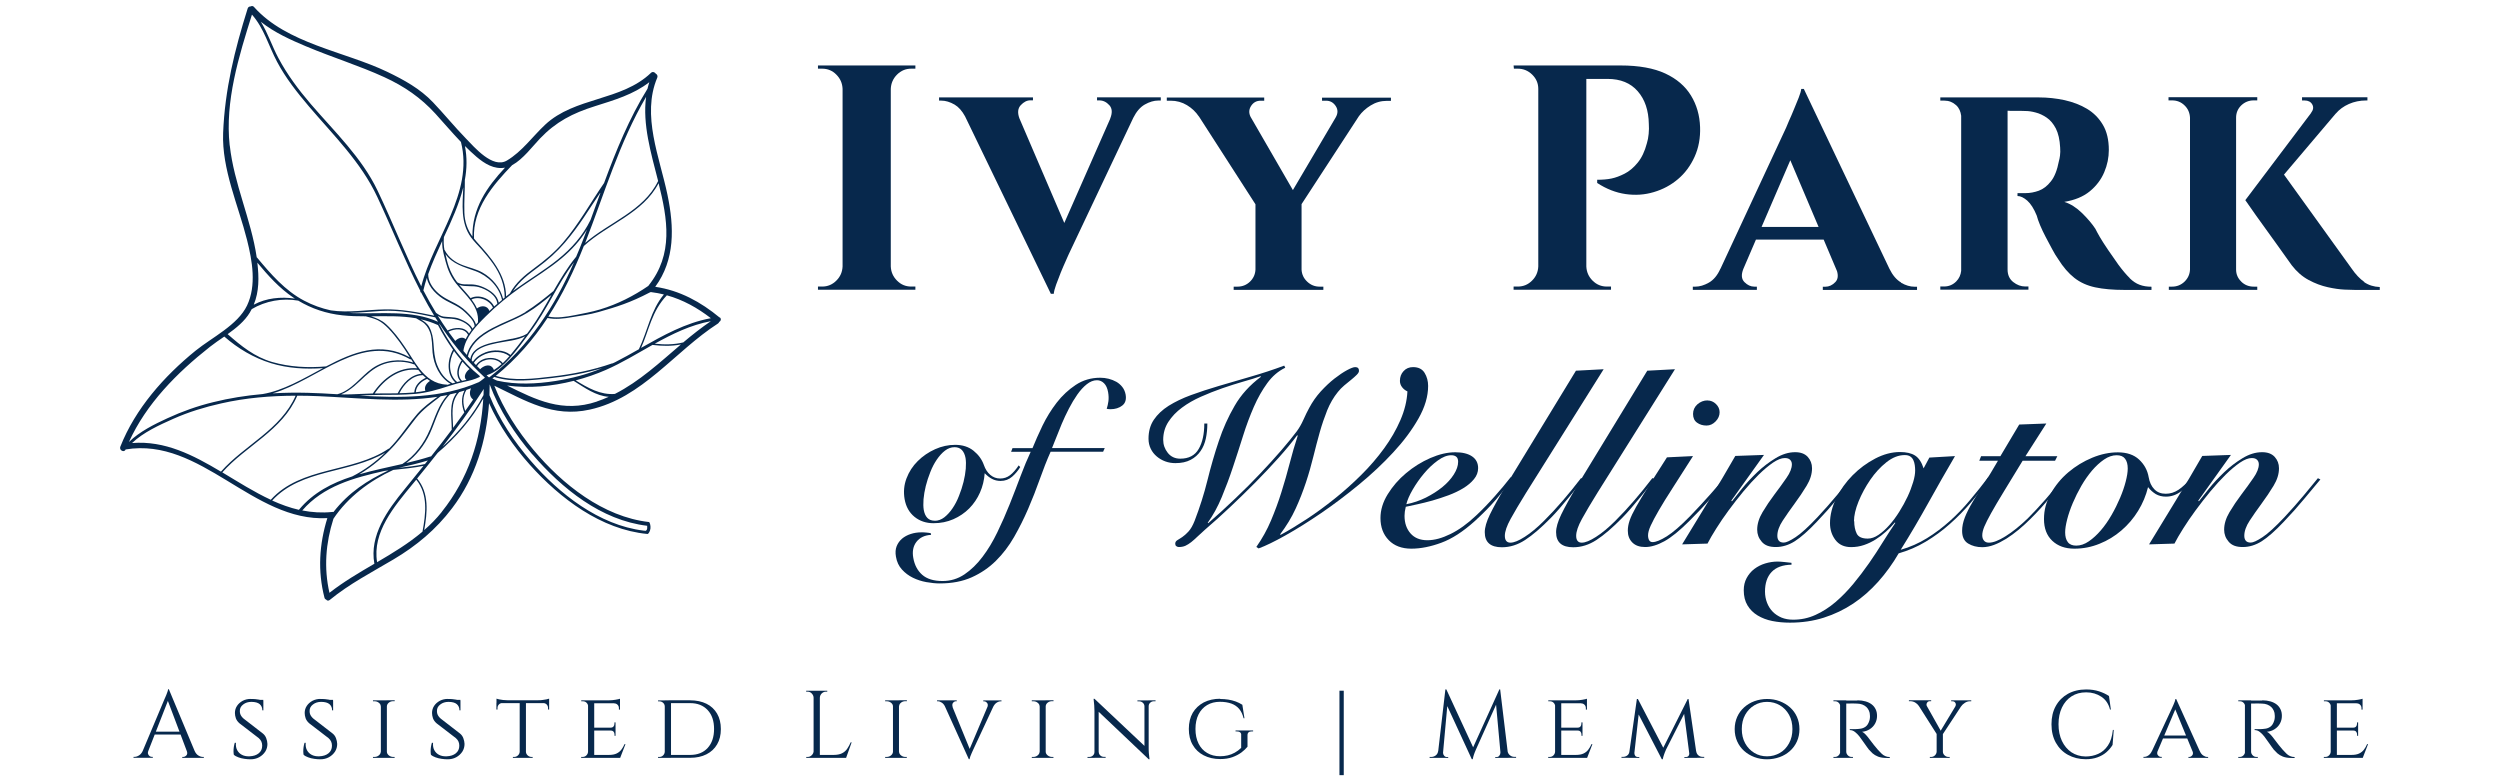
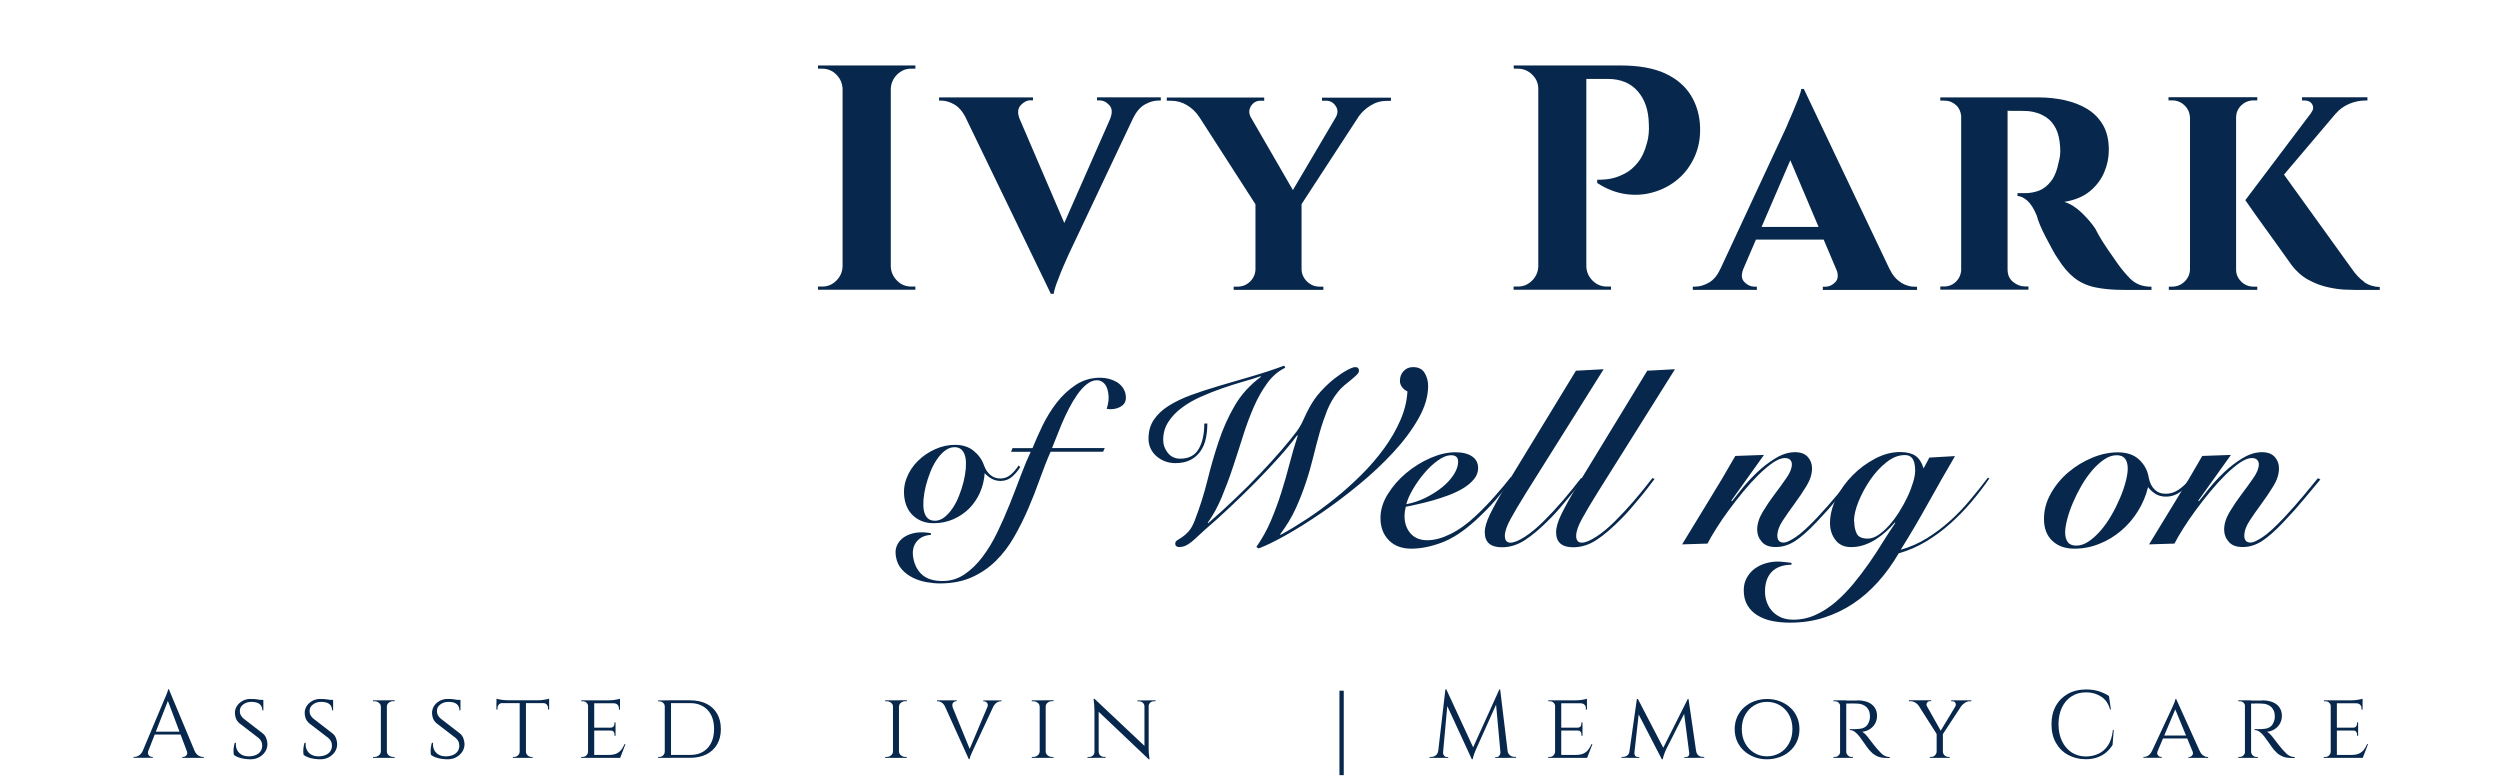
<svg xmlns="http://www.w3.org/2000/svg" id="Layer_1" version="1.1" viewBox="0 0 320 100">
  <defs>
    <style> .st0 { fill: #07284c; } </style>
  </defs>
-   <path class="st0" d="M92.12,40.65c-2.43-2.01-5.12-3.48-8.25-3.94,2.55-3.48,2.43-7.62,1.57-11.76-.99-4.79-3.35-10.19-1.31-15.01.09-.22-.02-.42-.19-.51-.12-.19-.41-.31-.62-.1-3.78,3.62-9.74,3.07-13.55,6.64-1.61,1.51-2.96,3.44-4.89,4.58-1.81,1.07-4.15-1.7-5.24-2.82-1.46-1.5-2.78-3.13-4.22-4.64-1.64-1.73-3.72-2.87-5.86-3.9-5.46-2.62-12.85-3.59-17.05-8.3-.13-.15-.29-.14-.41-.07-.17,0-.34.07-.4.27-1.66,5.28-2.92,10.37-3.14,15.93-.18,4.64,1.95,9.27,3.06,13.69.67,2.67,1.23,5.82,0,8.4-1.2,2.5-4.49,4.08-6.59,5.78-4.03,3.27-7.71,7.42-9.63,12.29-.18.45.5.81.68.35,0,0,0,0,0,0,9.68-1.61,16.27,9.29,25.82,8.79-1.04,3.34-1.25,6.77-.37,10.18.03.13.11.21.21.24.11.14.28.2.46.06,2.51-2.06,5.38-3.54,8.16-5.19,2.94-1.74,5.44-3.83,7.51-6.56,3-3.95,4.38-8.62,4.73-13.45,1.3,2.92,3.19,5.62,5.22,7.89,3.86,4.31,9.12,8.3,15.06,8.86.11.01.34-.33.38-.72.04-.37-.1-.8-.19-.81-5.86-.66-11.1-4.83-14.77-9.22-2.01-2.4-3.85-5.21-5.03-8.23,4.03,1.94,7.5,4.1,12.22,3.06,6.72-1.48,10.89-7.47,16.41-11.02.08-.05.12-.12.15-.19.21-.12.32-.41.08-.6ZM84.97,37.7c-1.69,2.02-2.07,4.66-3.19,6.99,0,0,0,0,0,.01-1.01.57-2.02,1.14-3.04,1.66-.11.06-.23.11-.34.16-.02-.01-.04-.02-.07,0-2.47.86-5.02,1.37-7.61,1.67-2.38.28-4.93.61-7.26-.08,2.64-2.15,4.81-4.65,6.62-7.41,1.02.22,2.1.08,3.12-.1,1.18-.2,2.27-.33,3.41-.66,2.32-.66,4.05-1.19,6.59-2.52.04,0,.07-.02.11-.04.03.01.06.02.09.02.54.07,1.06.16,1.57.29ZM83.01,36.58c-1.91,1.31-3.98,2.36-6.21,3.03-1.06.32-2.15.52-3.23.73-1.1.21-2.28.41-3.39.18,1.82-2.8,3.29-5.85,4.55-9.03,3.06-2.81,7.58-4.18,9.57-8.04,1.15,4.59,1.93,9.1-1.3,13.12ZM63.08,47.45s0,0,0,0c0,0,0,0,0,0,0,0,0,0,0,0,0,0,0,0,0,0ZM62.42,46.78c-.15,0-.29.04-.44.11-.13.06-.25.13-.37.23-.05.05-.11.09-.15.14-.12-.11-.23-.23-.35-.35-.02-.02-.03-.03-.05-.05,0-.02.02-.03.03-.04.1-.16.23-.3.39-.42.1-.07.22-.14.33-.19.14-.06.28-.11.43-.15.72-.17,1.55,0,1.97.54-.31.28-.64.54-.99.76-.16-.43-.47-.6-.81-.59ZM62.23,45.87c-.15.03-.3.08-.43.14-.12.05-.23.11-.33.18-.15.1-.29.22-.41.36-.05.06-.09.11-.13.18-.09-.09-.18-.18-.27-.28.09-.15.2-.28.32-.4.12-.13.27-.24.42-.35.1-.07.2-.13.3-.18.14-.07.28-.14.42-.2,1.02-.39,2.24-.37,3.03.23.02.02.05.02.07.02-.27.31-.55.62-.86.91-.47-.59-1.36-.78-2.14-.6ZM62.1,45.12c-.15.06-.29.12-.43.19-.1.05-.2.11-.29.17-.15.1-.29.2-.42.32-.16.15-.31.32-.43.5-.05-.06-.1-.11-.16-.17.03-.47.23-.83.52-1.11.13-.13.28-.24.44-.34.08-.05.16-.09.25-.14.14-.07.28-.13.43-.19.53-.2,1.11-.33,1.58-.43,1.15-.25,2.54-.31,3.62-.87-.58.78-1.18,1.56-1.8,2.3-.03.03-.06.07-.09.1,0-.02,0-.04-.03-.06-.83-.64-2.12-.68-3.19-.28ZM65.51,43.36c-.84.18-1.69.31-2.53.51-.32.08-.66.17-.99.3-.15.06-.29.12-.44.19-.08.04-.16.08-.24.13-.16.09-.31.19-.44.31-.35.29-.6.67-.67,1.16-.1-.11-.2-.22-.3-.33.15-.71.5-1.31.96-1.82.14-.16.3-.31.46-.45.05-.05.1-.09.16-.14.14-.12.29-.23.45-.34.87-.61,1.88-1.07,2.79-1.48.95-.42,1.9-.83,2.79-1.37,1.09-.66,2.09-1.47,3.07-2.28-.84,1.47-1.67,2.96-2.66,4.34-.15.21-.3.42-.46.63,0,0-.02,0-.02,0-.57.37-1.28.51-1.93.65ZM67.26,39.95c-.99.6-2.08,1.02-3.13,1.5-.73.34-1.5.72-2.2,1.19-.39.26-.75.55-1.06.87-.52.53-.93,1.16-1.12,1.92-.15-.17-.29-.34-.44-.51.25-1.75,1.63-3.2,2.84-4.4,1.42-1.41,2.96-2.67,4.6-3.82,1.73-1.2,3.54-2.3,5.16-3.66,1.26-1.06,2.37-2.27,3.22-3.65-.14.38-.28.76-.43,1.13-.3.79-.62,1.57-.95,2.34-1.13,1.37-2.03,2.89-2.92,4.42,0,0-.01,0-.02,0-1.15.94-2.3,1.87-3.56,2.65ZM58.28,43.65c-.3-.39-.59-.79-.88-1.19.78-.41,2.07-.51,2.51.4,0,0,0,0,0,0-.11.18-.22.36-.31.55-.39-.37-.99-.13-1.32.23ZM59.16,44.65s0,.06-.02.09c0,0,0,0,0,0,0-.03.02-.05.02-.08ZM58.94,44.48s0,0,0,0c0,0,0,0,0,0,0,0,0,0,0,0ZM59.71,48.62c-.16.04-.33.07-.5.11-.02,0-.05.01-.07.02,0,0,0,0,0,0-.7-.69-.42-1.7.05-2.44,0-.01,0-.02,0-.03.3.34.6.66.92.97-.01,0-.02,0-.04.01-.38.27-.84.98-.37,1.36ZM59.02,46.22c-.5.78-.75,1.83-.09,2.57-.15.03-.29.07-.43.11,0-.01,0-.02-.02-.03-1.15-.95-1.04-2.73-.37-3.94.32.43.65.85,1,1.25-.03,0-.07,0-.09.04ZM58.29,48.96c-.12.03-.24.07-.36.11,0,0,0,0,0,0-.97-.51-1.57-1.35-1.97-2.35-.35-.88-.4-1.79-.47-2.72-.05-.75-.18-1.48-.55-2.15-.25-.45-.66-.73-1.09-.98.72.16,1.42.39,2.11.7.03.02.06.02.09.02.57,1.1,1.22,2.17,1.94,3.17-.74,1.26-.87,3.16.3,4.2ZM54.45,50.02c-.4.08-.81.14-1.23.19.05-.82.73-1.41,1.45-1.71,0,0,0,0,0,0,.12.09.24.18.37.26-.43.25-.79.77-.59,1.27ZM53.03,50.23c-.08,0-.16.02-.24.02-.55.04-1.11.07-1.67.08.59-1.17,1.62-2.28,3.01-2.31.11.11.22.21.34.31.01.01.03.02.04.03-.77.34-1.43.98-1.48,1.86,0,0,0,0,0,0ZM46.81,48.09c.81-.75,1.68-1.35,2.77-1.62,1.12-.27,2.34-.23,3.42.17.02,0,.03,0,.05,0,.11.17.23.34.35.5-2.38-.21-4.38,1.28-5.66,3.2,0,0,0,.01,0,.02-1.24.03-2.48.13-3.72.13,0,0,0,0-.01,0-.11,0-.23-.01-.34-.02,1.22-.48,2.2-1.52,3.15-2.4ZM43.14,50.46c-1.26-.08-2.52-.15-3.76-.18-1.49-.04-2.99-.02-4.48.07,5.86-1.72,11.4-7.91,17.61-4.36.04.02.08,0,.1-.02.09.15.19.29.28.44-1.74-.56-3.73-.31-5.23.74-1.5,1.05-2.67,2.86-4.51,3.32ZM53.55,47.36c.13.16.26.33.41.48-1.4.12-2.44,1.27-3.04,2.47,0,0,0,.02,0,.03-.85.02-1.7.02-2.55.02-.14,0-.27,0-.41,0,1.26-1.86,3.25-3.31,5.59-3.01ZM53.72,47.24s-.02-.05-.05-.06c-.68-.87-1.24-1.88-1.84-2.75-.7-1.03-1.47-2.07-2.4-2.92-.59-.54-1.25-.81-1.95-1.02,1.95-.02,3.9-.08,5.78.25.26.15.52.29.77.45.49.3.8.77,1,1.3.31.83.26,1.77.34,2.64.15,1.57.91,3.19,2.3,4-.14.04-.28.09-.42.13-.02-.01-.03-.03-.06-.03-1.55-.05-2.61-.91-3.48-2ZM45.2,40.08c-.16,0-.32-.02-.49-.03,1.36-.02,2.73-.17,4.07-.25,2.34-.14,4.65.33,6.93.82.12.19.24.38.36.57-3.41-1.54-7.24-.98-10.87-1.11ZM60.28,30.37c.4.55.9,1.04,1.35,1.54.53.6,1.04,1.22,1.5,1.87.89,1.27,1.48,2.72,1.47,4.29,0,0,0,0,0,.02-.06.05-.13.1-.2.16-.35-1.41-1.39-2.65-2.64-3.36-.77-.44-1.65-.62-2.48-.93-1-.37-1.85-.97-2.35-1.93,0-.02-.02-.02-.04-.03-.1-.56-.12-1.08-.07-1.65.98-2.1,1.95-4.22,2.48-6.38-.09,2.21-.37,4.54.98,6.4ZM60.27,38.14s-.03.02-.03.03c-.38-.5-.82-.96-1.22-1.42-.08-.09-.16-.18-.24-.28.78.28,1.7.05,2.5.28.99.28,2.26,1,2.38,2.13-.14.12-.27.23-.41.35-.5-1.04-1.92-1.59-2.97-1.09ZM63.1,39.37c-.16.14-.31.28-.46.43-.22-.69-1.03-.76-1.59-.32-.18-.41-.42-.79-.7-1.16,0,0,.02,0,.03,0,.96-.45,2.31.1,2.72,1.06ZM61.91,36.78c-.44-.2-.91-.33-1.39-.37-.69-.05-1.39.11-2-.28,0,0,0,0,0,0-.46-.61-.82-1.25-1.08-2.01-.18-.52-.3-1.07-.42-1.6.88,1.28,2.37,1.65,3.81,2.17,1.63.59,3.04,1.98,3.43,3.7-.14.12-.28.24-.42.36-.17-.96-1.07-1.58-1.91-1.96ZM57.05,33.52c.27,1.03.67,1.94,1.34,2.78,1.18,1.49,2.96,2.84,2.79,4.94,0,0,0,.01,0,.02-.09.1-.17.19-.26.29-.11-.5-.49-.92-.83-1.29-.52-.56-1.08-1.03-1.76-1.39-.87-.46-1.71-.82-2.42-1.52-.61-.6-1.11-1.38-1.1-2.26.5-1.42,1.14-2.83,1.79-4.24,0,.28,0,.57.04.87.09.6.25,1.21.41,1.8ZM57.08,38.47c.84.46,1.69.78,2.4,1.46.48.46,1.2,1.08,1.27,1.79,0,0,0,.01.01.02-.09.11-.19.22-.28.33-.31-.63-1.02-1-1.65-1.26-.38-.16-.79-.19-1.2-.22-.29-.02-.57-.03-.86-.07-.37-.05-.67-.27-.96-.48-.57-.93-1.11-1.89-1.62-2.87.12-.54.28-1.08.45-1.61.22,1.26,1.37,2.32,2.44,2.91ZM56.05,40.43c.16.1.33.19.52.25.37.12.82.09,1.21.12.9.06,2.2.53,2.57,1.44-.11.15-.22.3-.32.45-.52-.93-1.9-.82-2.74-.38-.43-.61-.84-1.24-1.24-1.87ZM65.68,37.24c.81-1.26,2-2.15,3.2-3.04,1.26-.93,2.41-1.96,3.43-3.15,1.89-2.21,2.99-4.14,4.58-6.47-.43,1.19-.86,2.38-1.3,3.57-.98,2.01-2.44,3.66-4.18,5.06-1.73,1.39-3.64,2.53-5.44,3.82-.1.07-.19.14-.29.22ZM84.24,23.17c-1.87,3.85-6.26,5.26-9.34,7.93,2.46-6.3,4.37-12.84,7.8-18.7-.47,3.51.62,7.17,1.54,10.77ZM65.57,21.13c1.37-.74,2.62-2.43,3.54-3.39,2.06-2.16,4.19-3.25,7.05-4.15,2.46-.78,4.92-1.49,6.95-3.07-.09.28-.16.56-.23.84-2.35,3.8-4.02,7.91-5.56,12.07-1.75,2.54-3.24,5.27-5.26,7.62-1.09,1.27-2.35,2.31-3.7,3.3-1.2.88-2.34,1.83-3.06,3.15,0,.01,0,.02,0,.03-.18.13-.35.28-.52.42-.03-2.84-1.97-5.02-3.78-7.02-.12-.13-.23-.26-.33-.4,0,0,0,0,0-.02-.17-3.8,2.41-6.81,4.9-9.39ZM59.51,22.99c.25-1.4.29-2.83,0-4.3.48.48.97.94,1.48,1.38,1.04.88,2.25,1.64,3.65,1.39-2.32,2.49-4.21,5.2-4.17,8.82-.65-.91-.99-1.89-1.03-3.08-.05-1.4.08-2.81.06-4.21ZM39.25,5.96c3.29,1.39,6.7,2.43,9.95,3.92,2.55,1.17,4.66,2.62,6.54,4.68,1.09,1.2,2.14,2.44,3.26,3.61,1.67,6.55-3.51,12.38-5.08,18.48-2.04-4.01-3.66-8.21-5.6-12.27-2.02-4.22-5.51-7.54-8.52-11.04-1.58-1.84-3.04-3.79-4.18-5.94-.81-1.52-1.33-3.16-2.23-4.61,1.73,1.38,3.83,2.32,5.85,3.17ZM29.4,18.62c-.62-5.65,1.17-11.42,2.85-16.75,1.54,1.73,2.14,4.02,3.21,6.03,1.1,2.08,2.57,3.94,4.09,5.73,3.15,3.7,6.65,7.11,8.74,11.57,1.87,3.99,3.49,8.1,5.51,12.03,0,0,0,.01,0,.02-.02.11.04.18.12.21.05.1.1.21.16.31.47.9.97,1.78,1.5,2.64-2.08-.44-4.16-.84-6.29-.81-2.31.04-4.64.47-6.94.13-1.18-.26-2.32-.66-3.43-1.25-2.43-1.28-4.27-3.41-6-5.49-.02-.02-.04-.04-.06-.05-.72-4.87-2.91-9.4-3.45-14.32ZM32.94,33.62c1.37,1.65,2.82,3.27,4.61,4.47.07.04.13.08.2.13-1.82-.26-3.66-.08-5.27.78.7-1.7.68-3.52.46-5.37ZM31.99,39.98c.08-.14.16-.27.23-.41,1.77-1.06,3.93-1.44,5.95-1.09,1.74,1.04,3.61,1.66,5.64,1.88.99.11,2,.13,3.01.13.52.14,1.04.26,1.54.5.52.26.96.65,1.36,1.06,1.02,1.06,1.86,2.29,2.64,3.53.04.06.07.11.11.17-3.77-2.09-7.26-.67-10.73,1.15,0,0-.01,0-.02,0-2.31.2-4.63.08-6.87-.56-2.25-.65-3.96-2.03-5.71-3.57,1.1-.79,2.16-1.64,2.85-2.78ZM26.85,44.41c.58-.46,1.22-.89,1.86-1.33,1.75,1.53,3.75,2.72,5.98,3.41,2.15.66,4.43.79,6.66.63-2.56,1.37-5.1,2.88-7.74,3.32-2.13.19-4.25.52-6.33,1.04-2.01.49-3.96,1.18-5.84,2.05-1.66.76-3.61,1.73-4.94,3.05,2.22-4.9,6.16-8.87,10.34-12.16ZM16.9,56.71c1.44-1.37,3.52-2.32,5.28-3.1,1.97-.88,4.05-1.51,6.16-1.98,3.12-.71,6.31-.97,9.5-.98-1.91,4.37-6.52,6.29-9.56,9.72-3.56-2.12-7.17-4-11.38-3.66ZM28.45,60.47c3.07-3.45,7.71-5.38,9.6-9.82.91,0,1.81.02,2.72.06,5.04.22,10.25.84,15.23.08-.9.67-1.82,1.32-2.57,2.17-.98,1.12-1.79,2.38-2.75,3.51-.28.33-.57.65-.88.96-.02,0-.05,0-.07.01-4.6,3.1-11.18,2.23-15.07,6.53-2.12-.98-4.16-2.28-6.21-3.51ZM60.56,51.13s0,0,.01,0c-.33.49-.67.98-1.02,1.47-.32-.9-.36-1.86.15-2.69.2-.06.39-.14.59-.21-.22.5-.21,1.07.26,1.44ZM60.53,49.68s.02-.03.02-.05c0,0,0-.01,0-.02.01,0,.03,0,.04-.01,0,0-.01,0-.02,0-.02.02-.03.05-.05.07ZM59.43,52.8c-.47.66-.95,1.31-1.43,1.96-.03-1.62-.4-3.26.78-4.57.23-.06.46-.13.68-.2-.46.88-.39,1.89-.03,2.81ZM57.81,55.02c-.86,1.15-1.75,2.29-2.64,3.41-.03,0-.05,0-.08,0-1,.32-2.04.59-3.09.84,1.3-.96,2.33-2.3,3.01-3.75.8-1.73,1.2-3.65,2.59-5.04.29-.06.57-.12.86-.2-1.05,1.38-.63,3.06-.64,4.73ZM54.76,58.94c-.12.15-.25.3-.37.46-1.11.24-2.23.36-3.35.48,0,0,0,0,0,0,1.27-.28,2.53-.57,3.72-.94ZM55.01,55.01c-.72,1.74-1.92,3.35-3.51,4.38-1.83.42-3.71.8-5.51,1.32,1.67-.98,3.19-2.29,4.47-3.69,1-1.1,1.85-2.33,2.77-3.49.9-1.14,2.04-1.94,3.18-2.81.28-.05.57-.1.85-.15-1.14,1.26-1.6,2.91-2.24,4.45ZM38.27,65.26c-1.18-.27-2.32-.69-3.43-1.19,3.73-4.07,9.93-3.44,14.47-6.13-1.25,1.2-2.69,2.27-4.22,3.04-2.59.84-4.98,2.06-6.8,4.24-.01.01-.01.03-.02.04ZM38.69,65.34c2.67-3.1,6.57-4.18,10.51-5.06.18-.02.35-.05.53-.07-2.7,1.27-5.09,2.81-7.05,5.33-.04-.01-.09-.02-.15-.01-1.33.14-2.61.05-3.84-.19ZM42.17,75.88c-.73-3.19-.48-6.37.51-9.48,1.84-2.77,4.66-4.87,7.66-6.25,1.29-.14,2.59-.26,3.87-.52-.8,1-1.61,2-2.42,2.99-2.19,2.68-4.53,5.9-3.87,9.54-1.97,1.15-3.95,2.31-5.75,3.72ZM48.27,71.96c-.64-3.83,2.21-7.16,4.49-9.93.17-.21.35-.42.52-.63,1.55,1.88,1.21,4.4.8,6.65-1.78,1.51-3.78,2.72-5.81,3.91ZM56.56,65.51c-.69.87-1.45,1.64-2.26,2.34.4-2.26.66-4.73-.91-6.6.89-1.09,1.77-2.18,2.64-3.29,2.32-1.96,4.36-4.29,5.83-6.95-.31,5.31-1.9,10.23-5.31,14.5ZM61.91,49.92c0,.22-.01.44-.02.65-1.31,2.5-3.14,4.72-5.24,6.61,1.84-2.38,3.61-4.81,5.24-7.34,0-.02.02-.03.03-.05,0,.04,0,.08,0,.12ZM60.64,49.58s.04-.01.05-.02c0,0,0,0,0,0,0,0,0,.01-.01.02-.01,0-.03,0-.04,0ZM60.92,49.48s.02,0,.03-.01c0,0-.02.01-.02.02t0,0s0,0,0-.01ZM61.93,48.45c-.13.11-.26.2-.39.3-.08.05-.16.11-.24.16-4.84,2.11-10.08,2.03-15.3,1.73.85-.04,1.69-.09,2.54-.09,1.53,0,3.06,0,4.59-.13,1.47-.13,2.85-.53,4.26-.99.67-.22,1.34-.41,2.03-.56.67-.14,1.33-.3,1.95-.61.02,0,.03-.02.04-.04.02-.03,0-.07-.02-.1,0,0,0,0,0,0,0-.01,0-.02-.02-.03-2.22-1.77-3.85-4.14-5.15-6.63,0-.01.01-.02.02-.03,1.45,2.22,3.12,4.29,5.03,6.15.2.19.4.38.6.57.07.06.13.13.2.19-.04.04-.08.07-.12.1ZM60.22,47.34s0,0,.01.01c0,0,0,0,0,0,0,0,0,0,0-.01ZM60.39,47.5s.03.03.05.04c-.02-.01-.03-.02-.05-.04,0,0,0,0,0,0ZM60.72,47.8s.04.04.06.05c0,0,0,0,0,0-.02-.02-.03-.03-.05-.05ZM62.55,48.28c-.08-.07-.16-.15-.24-.22-.01-.01-.02-.02-.03-.03,0,0,.01,0,.02,0,.15-.05.29-.1.43-.16.96-.43,1.75-1.18,2.45-1.94.98-1.07,1.81-2.27,2.68-3.42,2.13-2.81,3.48-6.12,5.61-8.93-2.46,5.61-5.73,10.73-10.65,14.57-.06.05-.12.1-.18.14-.03,0-.05,0-.08,0ZM68.16,58.17c3.77,4.36,8.78,8.43,14.68,9.13-.01.02.01.14,0,.28,0,.13-.04.26-.15.34-.07.05-.14,0-.31,0-5.71-.7-10.8-4.72-14.45-8.94-2.11-2.44-4.05-5.3-5.28-8.39.02-.46.03-.92.03-1.39,1.23,3.32,3.25,6.41,5.47,8.98ZM63.03,48.44c.08-.06.16-.13.24-.19,2.34.75,4.89.41,7.28.15,2.21-.24,4.4-.64,6.53-1.28-1.9.79-3.87,1.31-5.94,1.64-2.47.39-5.06.51-7.52-.04-.2-.1-.4-.19-.6-.28ZM76.4,51.4c-4.4,1.48-7.8-.22-11.49-2.05,2.77.38,5.74.11,8.52-.6,1.41.88,2.84,1.93,4.49,2.04-.49.22-.99.43-1.52.6ZM78.72,50.42c-1.84.17-3.51-.79-5.03-1.73,1.35-.36,2.65-.81,3.86-1.34,2.05-.9,4-2.09,5.97-3.2,1.22.15,2.44.18,3.64-.06-2.7,2.3-5.29,4.72-8.45,6.33ZM87.49,43.82c-1.21.3-2.44.31-3.68.17,2.28-1.26,4.6-2.4,7.18-2.88-1.22.83-2.38,1.75-3.51,2.7ZM82.05,44.54c1.03-2.25,1.35-4.7,3.31-6.74,2.06.57,3.91,1.6,5.63,2.93-3.24.59-6.1,2.2-8.95,3.81Z" />
  <g>
    <path class="st0" d="M113.89,8.38h-9.19v.41h.53c.71,0,1.32.25,1.82.76.51.51.77,1.11.8,1.83v22.72c-.03.71-.29,1.32-.8,1.82-.51.51-1.11.76-1.82.76h-.53v.41h12.47v-.41h-.53c-.71,0-1.32-.25-1.82-.76-.51-.51-.77-1.11-.8-1.82V11.38c.03-.71.29-1.32.8-1.83.51-.51,1.11-.76,1.82-.76h.53v-.41h-3.28Z" />
    <path class="st0" d="M140.42,12.85h.29c.49,0,.92.21,1.29.62.37.41.4.98.1,1.72h.01l-5.88,13.35-5.75-13.4c-.26-.72-.2-1.28.18-1.68.38-.41.79-.62,1.23-.62h.33v-.37h-12.02v.41h.29c.55,0,1.11.17,1.7.51.51.3.95.8,1.33,1.49l10.99,22.73h.37c.03-.3.13-.7.31-1.19.18-.49.38-1,.59-1.54.22-.53.42-1.01.62-1.44.19-.42.31-.7.37-.84l8.29-17.52c.4-.8.89-1.37,1.47-1.7.6-.34,1.18-.51,1.72-.51h.33v-.41h-8.16v.37Z" />
    <path class="st0" d="M169.25,12.89h.49c.52,0,.93.23,1.23.68.3.45.3.94,0,1.46h0l-5.48,9.3-5.42-9.38c-.23-.47-.22-.92.05-1.36.29-.47.7-.7,1.25-.7h.45v-.41h-12.47v.41h.49c.77,0,1.46.19,2.09.57.63.38,1.13.86,1.52,1.44h.01s7.24,11.25,7.24,11.25v8.36c-.03.6-.26,1.11-.7,1.54-.44.42-.97.64-1.6.64h-.49v.41h11.48v-.41h-.49c-.6,0-1.13-.21-1.58-.64-.45-.42-.69-.94-.72-1.54v-8.38l7.34-11.26c.38-.53.88-.99,1.5-1.37.64-.4,1.33-.59,2.07-.59h.53v-.41h-8.82v.41Z" />
    <path class="st0" d="M217.61,16.26c-.05-1.5-.44-2.85-1.17-4.04-.73-1.19-1.82-2.13-3.28-2.81-1.46-.68-3.37-1.03-5.72-1.03h-13.7l.04.41h.49c.71,0,1.33.25,1.85.76.52.51.78,1.11.78,1.83v22.72c-.03.71-.29,1.32-.8,1.82-.51.51-1.11.76-1.83.76h-.53v.41h12.47v-.41h-.53c-.71,0-1.32-.25-1.83-.76-.51-.51-.77-1.11-.8-1.82V10.1h2.71c1.67,0,2.96.53,3.87,1.58.92,1.05,1.39,2.45,1.42,4.2.03.38.02.8-.02,1.25-.04.45-.12.85-.23,1.21-.27,1.04-.67,1.87-1.19,2.5-.52.63-1.07,1.09-1.66,1.39-.59.3-1.15.51-1.68.62-.53.11-1.14.16-1.83.16v.41c1.18.77,2.39,1.24,3.63,1.42,1.24.18,2.45.1,3.61-.25,1.16-.34,2.19-.89,3.1-1.66.9-.76,1.61-1.72,2.13-2.87.52-1.15.75-2.42.7-3.81Z" />
    <path class="st0" d="M243.36,36.17c-.6-.34-1.11-.94-1.52-1.78h0l-10.95-23.01h-.33c-.03.27-.14.65-.33,1.13-.19.48-.4.98-.62,1.52-.22.53-.42,1.01-.62,1.44-.19.42-.31.72-.37.88l-8.4,18.05h-.01c-.38.85-.88,1.44-1.48,1.78-.6.34-1.18.51-1.72.51h-.33v.41h8.2v-.41h-.33c-.46,0-.89-.2-1.27-.59-.38-.39-.42-.94-.14-1.66l1.62-3.77h8.67l1.71,4.04c.17.59.11,1.06-.22,1.4-.38.4-.81.59-1.27.59h-.33v.41h12.06v-.41h-.33c-.55,0-1.12-.17-1.72-.51ZM225.48,29.05l3.68-8.54,3.62,8.54h-7.3Z" />
    <path class="st0" d="M272.6,35.59c-.41-.4-.89-.96-1.44-1.7-.47-.66-.91-1.29-1.33-1.91-.42-.62-.77-1.16-1.05-1.64-.27-.48-.47-.83-.57-1.05-.41-.63-.98-1.3-1.7-2.01-.73-.71-1.48-1.19-2.28-1.44,1.34-.22,2.43-.67,3.26-1.35.83-.68,1.45-1.5,1.85-2.44.4-.94.59-1.89.59-2.85,0-1.28-.25-2.36-.76-3.22-.51-.86-1.18-1.54-2.03-2.05-.85-.51-1.81-.87-2.87-1.11-1.07-.23-2.16-.35-3.28-.35h-12.63v.41h.53c.57,0,1.07.2,1.5.59.38.35.57.81.64,1.35v19.85c-.06.52-.26.98-.64,1.36-.42.42-.94.64-1.54.64h-.49v.41h11.28v-.41h-.41c-.55,0-1.06-.19-1.54-.57-.48-.38-.72-.92-.72-1.6V14.17c.22.02.52.03.92.02.42-.01.9,0,1.42.02.35,0,.77.06,1.25.19.48.12.95.34,1.42.66.46.31.85.78,1.17,1.39.31.62.5,1.43.55,2.44.03.38.02.73-.02,1.03-.04.3-.09.53-.14.7-.22,1.15-.56,2.02-1.03,2.6-.46.59-.98.98-1.54,1.19-.56.2-1.13.31-1.7.31h-1.03v.37c.38,0,.8.2,1.25.59.45.4.85,1.03,1.21,1.91.08.33.23.74.43,1.23.21.49.44,1,.72,1.52.27.52.55,1.03.82,1.54.27.51.53.94.78,1.29.63,1.01,1.32,1.81,2.07,2.4.75.59,1.64.99,2.67,1.21,1.03.22,2.28.33,3.75.33h3.45v-.41c-.57,0-1.08-.08-1.52-.25-.44-.16-.86-.44-1.27-.84Z" />
    <path class="st0" d="M302.63,36.09c-.57-.4-1.12-.98-1.64-1.74l-8.64-12,6.62-7.81h.01c.44-.52,1-.93,1.68-1.23.68-.3,1.42-.45,2.21-.45h.16v-.41h-8.37v.41h.33c.46,0,.79.17.98.51.19.34.14.7-.16,1.09h.01s-8.42,11.16-8.42,11.16c.49.71.94,1.35,1.35,1.93.41.57.85,1.19,1.33,1.85.48.66.94,1.3,1.39,1.93.45.63.84,1.18,1.17,1.64.33.47.56.79.7.98.63.82,1.35,1.45,2.17,1.89.82.44,1.63.74,2.44.92.81.18,1.52.28,2.15.31.63.03,1.08.04,1.35.04h3.16v-.37c-.77-.03-1.44-.24-2.01-.64Z" />
    <path class="st0" d="M286.88,36.04c-.44-.42-.66-.94-.66-1.54V15.07c0-.63.22-1.15.66-1.58.44-.42.97-.64,1.6-.64h.45v-.41h-11.36v.41h.45c.63,0,1.16.21,1.6.64.44.42.67.95.7,1.58v19.44c-.03.6-.26,1.11-.7,1.54-.44.42-.97.64-1.6.64h-.41v.41h11.32v-.41h-.45c-.63,0-1.16-.21-1.6-.64Z" />
  </g>
  <g>
    <path class="st0" d="M18.98,96.11c-.06.16-.07.3-.02.42.04.11.11.2.2.26.09.06.19.09.29.09h.11v.12h-2.47v-.12h.11c.19,0,.38-.06.58-.18s.37-.32.5-.6h.7ZM21.62,88.24l.11.86-3.08,7.87h-.74l3.14-7.47c.09-.2.17-.38.23-.53.06-.15.11-.29.16-.43s.07-.24.07-.31h.11ZM23.35,93.65v.37h-3.84v-.37h3.84ZM21.62,88.24l3.63,8.69h-1.04l-2.84-7.53.24-1.17ZM23.9,96.11h1.01c.12.28.29.48.49.6.2.12.4.18.59.18h.1v.12h-2.76v-.12h.11c.15,0,.29-.07.42-.2.12-.13.14-.32.05-.57Z" />
    <path class="st0" d="M32.08,89.47c.23,0,.43,0,.6.02.17.02.32.04.45.06s.24.05.33.07c.09.03.18.06.25.08v1.22s-.13,0-.13,0c0-.34-.12-.6-.34-.79s-.58-.29-1.07-.29c-.41,0-.76.11-1.05.34-.29.22-.43.5-.42.83,0,.11.01.22.04.33.03.11.08.22.15.32.07.11.17.21.29.32l2.48,1.92c.19.16.33.35.42.6.09.24.14.48.15.72,0,.36-.09.69-.28.99-.2.3-.46.54-.79.72s-.7.26-1.1.26c-.24,0-.49-.02-.77-.06s-.53-.1-.77-.19c-.24-.09-.44-.19-.59-.33-.02-.11-.04-.26-.04-.44s.01-.36.04-.56c.03-.2.07-.37.12-.53h.15c-.03.37.02.68.16.94.14.26.34.46.61.6s.58.2.95.19c.51-.02.91-.15,1.2-.39.29-.24.44-.56.44-.96,0-.2-.03-.37-.1-.53-.07-.16-.18-.31-.34-.45l-2.46-1.89c-.23-.2-.38-.41-.47-.65-.08-.24-.12-.46-.12-.68,0-.34.09-.64.27-.91.18-.27.42-.48.73-.65.31-.16.65-.24,1.03-.24ZM33.7,89.58v.22s-.86,0-.86,0v-.22h.86Z" />
    <path class="st0" d="M41.01,89.47c.23,0,.43,0,.6.02.17.02.32.04.45.06s.24.05.33.07c.09.03.18.06.25.08v1.22s-.13,0-.13,0c0-.34-.12-.6-.34-.79s-.58-.29-1.07-.29c-.41,0-.76.11-1.05.34-.29.22-.43.5-.42.83,0,.11.01.22.04.33.03.11.08.22.15.32.07.11.17.21.29.32l2.48,1.92c.19.16.33.35.42.6.09.24.14.48.15.72,0,.36-.09.69-.28.99-.2.3-.46.54-.79.72s-.7.26-1.1.26c-.24,0-.49-.02-.77-.06s-.53-.1-.77-.19c-.24-.09-.44-.19-.59-.33-.02-.11-.04-.26-.04-.44s.01-.36.04-.56c.03-.2.07-.37.12-.53h.15c-.03.37.02.68.16.94.14.26.34.46.61.6s.58.2.95.19c.51-.02.91-.15,1.2-.39.29-.24.44-.56.44-.96,0-.2-.03-.37-.1-.53-.07-.16-.18-.31-.34-.45l-2.46-1.89c-.23-.2-.38-.41-.47-.65-.08-.24-.12-.46-.12-.68,0-.34.09-.64.27-.91.18-.27.42-.48.73-.65.31-.16.65-.24,1.03-.24ZM42.63,89.58v.22s-.86,0-.86,0v-.22h.86Z" />
    <path class="st0" d="M48.78,90.42h-.04c0-.19-.09-.35-.25-.47-.16-.13-.35-.19-.58-.19h-.17v-.12h1.04v.79ZM48.78,96.22v.79h-1.04v-.12h.17c.23,0,.42-.07.58-.2.16-.13.24-.29.25-.47h.04ZM49.52,89.64v7.37h-.77v-7.37h.77ZM49.48,90.42v-.79h1.04v.12h-.17c-.23,0-.42.06-.58.19-.16.13-.24.28-.25.47h-.04ZM49.48,96.22h.04c0,.18.09.34.25.47.16.13.35.2.58.2h.16v.12s-1.03,0-1.03,0v-.79Z" />
    <path class="st0" d="M57.31,89.47c.23,0,.43,0,.6.02.17.02.32.04.45.06s.24.05.33.07c.09.03.18.06.25.08v1.22s-.13,0-.13,0c0-.34-.12-.6-.34-.79s-.58-.29-1.07-.29c-.41,0-.76.11-1.05.34-.29.22-.43.5-.42.83,0,.11.01.22.04.33.03.11.08.22.15.32.07.11.17.21.29.32l2.48,1.92c.19.16.33.35.42.6.09.24.14.48.15.72,0,.36-.09.69-.28.99-.2.3-.46.54-.79.72s-.7.26-1.1.26c-.24,0-.49-.02-.77-.06s-.53-.1-.77-.19c-.24-.09-.44-.19-.59-.33-.02-.11-.04-.26-.04-.44s.01-.36.04-.56c.03-.2.07-.37.12-.53h.15c-.03.37.02.68.16.94.14.26.34.46.61.6s.58.2.95.19c.51-.02.91-.15,1.2-.39.29-.24.44-.56.44-.96,0-.2-.03-.37-.1-.53-.07-.16-.18-.31-.34-.45l-2.46-1.89c-.23-.2-.38-.41-.47-.65-.08-.24-.12-.46-.12-.68,0-.34.09-.64.27-.91.18-.27.42-.48.73-.65.31-.16.65-.24,1.03-.24ZM58.93,89.58v.22s-.86,0-.86,0v-.22h.86Z" />
    <path class="st0" d="M63.55,89.43c.07.02.19.05.34.09.15.03.32.06.51.08.19.02.36.03.53.03l-1.38.12v-.32ZM70.29,89.63v.37h-6.74v-.37h6.74ZM64.3,89.97v.02c-.19,0-.34.07-.45.19-.11.12-.17.27-.17.44v.2h-.14v-.85h.75ZM66.55,96.22v.79h-.9v-.12h.15c.2,0,.36-.07.5-.2s.21-.29.22-.47h.02ZM67.32,89.68v7.33h-.8v-7.33h.8ZM67.28,96.22h.04c0,.18.08.34.22.47.14.13.31.2.5.2h.14v.12h-.9v-.79ZM70.29,89.43v.32l-1.38-.12c.16,0,.34,0,.52-.03.18-.02.35-.05.51-.08s.27-.06.34-.09ZM70.29,89.97v.85h-.14v-.2c0-.17-.06-.32-.17-.44-.11-.12-.26-.18-.45-.19v-.02h.75Z" />
    <path class="st0" d="M75.3,90.41h-.02c0-.19-.08-.34-.21-.47s-.3-.18-.5-.18h-.17v-.12h1.07l-.16.77ZM75.3,96.22l.16.79h-1.07v-.12h.17c.21,0,.37-.07.5-.2s.2-.29.21-.47h.02ZM76.06,89.64v7.37h-.79v-7.37h.79ZM79.36,89.64v.38h-3.32v-.38h3.32ZM78.79,93.14v.37h-2.75v-.37h2.75ZM79.37,96.63l-.02.38h-3.3v-.38h3.33ZM80.06,95.25l-.68,1.76h-1.87l.42-.38c.41,0,.74-.06.99-.18s.45-.28.61-.49.29-.44.41-.71h.12ZM79.36,89.44v.32l-1.4-.12c.25,0,.52-.02.81-.07.29-.05.48-.09.59-.13ZM78.79,92.46v.7h-.64v-.02c.17,0,.3-.05.38-.15.08-.1.12-.22.12-.36v-.16h.13ZM78.79,93.48v.7h-.13v-.16c0-.14-.04-.26-.12-.36-.08-.1-.21-.15-.38-.15v-.02h.64ZM79.36,89.98v.85h-.14v-.18c0-.17-.05-.32-.17-.44s-.26-.18-.45-.18v-.04h.75Z" />
    <path class="st0" d="M85.11,90.44h-.02c0-.2-.08-.36-.21-.48-.14-.13-.3-.19-.5-.19h-.15v-.12h.88v.8ZM85.11,96.21v.8h-.88v-.12h.16c.2,0,.36-.07.49-.2.13-.13.2-.29.21-.47h.02ZM85.89,89.64v7.37h-.8v-7.37h.8ZM88.33,89.64c.81,0,1.51.15,2.1.44s1.04.72,1.36,1.27c.32.55.48,1.21.48,1.97s-.16,1.42-.48,1.96c-.32.55-.77.97-1.36,1.27-.59.3-1.29.45-2.1.45h-2.61l-.02-.37h2.64c.95,0,1.7-.3,2.24-.89.54-.59.82-1.4.82-2.43s-.27-1.83-.82-2.42c-.55-.59-1.29-.89-2.24-.89h-2.76v-.37h2.76Z" />
-     <path class="st0" d="M104.18,89.31h-.04c0-.21-.09-.39-.24-.55s-.33-.23-.55-.23h-.16v-.12h.98v.9ZM104.18,96.11v.9h-.98v-.12h.16c.21,0,.39-.07.55-.23.15-.15.23-.33.24-.55h.04ZM104.94,88.41v8.6h-.8v-8.6h.8ZM104.91,89.31v-.9h.98v.12h-.16c-.21,0-.4.08-.55.23s-.23.33-.24.55h-.04ZM108.26,96.63v.38h-3.35v-.38h3.35ZM109.01,95.02l-.71,1.99h-2.04l.44-.38c.43,0,.79-.07,1.06-.2s.5-.33.67-.57c.17-.25.32-.52.46-.84h.12Z" />
    <path class="st0" d="M114.34,90.42h-.04c0-.19-.09-.35-.25-.47-.16-.13-.35-.19-.58-.19h-.17v-.12h1.04v.79ZM114.34,96.22v.79h-1.04v-.12h.17c.23,0,.42-.07.58-.2.16-.13.24-.29.25-.47h.04ZM115.07,89.64v7.37h-.77v-7.37h.77ZM115.04,90.42v-.79h1.04v.12h-.17c-.23,0-.42.06-.58.19-.16.13-.24.28-.25.47h-.04ZM115.04,96.22h.04c0,.18.09.34.25.47.16.13.35.2.58.2h.16v.12s-1.03,0-1.03,0v-.79Z" />
    <path class="st0" d="M121.94,90.54h-.93c-.12-.28-.27-.48-.46-.6-.18-.12-.35-.18-.51-.18h-.1v-.12h2.52v.12h-.1c-.14,0-.26.07-.37.2-.11.13-.12.32-.04.57ZM124.01,97.18l-3.38-7.47h.97l2.61,6.37-.21,1.09ZM124.01,97.18l-.09-.85,2.81-6.65h.77l-2.91,6.24c-.09.2-.17.37-.23.51-.06.14-.12.28-.17.42-.05.14-.08.25-.09.33h-.11ZM126.38,90.54c.09-.25.08-.44-.04-.57-.11-.14-.24-.2-.39-.2h-.09v-.12h2.33v.12h-.1c-.17,0-.35.06-.53.18-.18.12-.34.32-.47.6h-.73Z" />
    <path class="st0" d="M133.11,90.42h-.04c0-.19-.09-.35-.25-.47-.16-.13-.35-.19-.58-.19h-.17v-.12h1.04v.79ZM133.11,96.22v.79h-1.04v-.12h.17c.23,0,.42-.07.58-.2.16-.13.24-.29.25-.47h.04ZM133.85,89.64v7.37h-.77v-7.37h.77ZM133.81,90.42v-.79h1.04v.12h-.17c-.23,0-.42.06-.58.19-.16.13-.24.28-.25.47h-.04ZM133.81,96.22h.04c0,.18.09.34.25.47.16.13.35.2.58.2h.16v.12s-1.03,0-1.03,0v-.79Z" />
    <path class="st0" d="M140.12,96.25v.76h-.92v-.12h.21c.19,0,.35-.06.48-.18s.2-.27.2-.45h.04ZM140.1,89.45l.53.69v6.86s-.54,0-.54,0v-6.02c0-.42-.04-.93-.11-1.53h.12ZM140.1,89.45l6.8,6.41.12,1.31-6.8-6.45-.12-1.28ZM140.64,96.25c0,.18.07.33.2.45s.29.18.47.18h.21v.12h-.92v-.76h.04ZM146.49,90.4c0-.18-.08-.33-.21-.45s-.29-.18-.48-.18h-.21v-.12h.92v.76h-.02ZM147.03,89.64v5.97c0,.26,0,.51.02.76.02.24.05.51.09.82h-.11l-.54-.65v-6.89h.54ZM146.99,90.4v-.76h.92v.12h-.21c-.18,0-.34.06-.47.18s-.2.27-.2.45h-.04Z" />
-     <path class="st0" d="M156.17,89.47c.38,0,.73.03,1.06.08s.65.14.94.24c.3.11.58.25.85.42l.27,1.73h-.11c-.12-.48-.3-.88-.56-1.19-.26-.31-.59-.54-1-.69-.41-.15-.9-.23-1.47-.23-.62,0-1.17.14-1.64.42-.47.28-.84.68-1.1,1.2-.26.52-.39,1.14-.39,1.86s.13,1.33.39,1.86.63.93,1.11,1.21c.47.28,1.02.42,1.65.42.34,0,.67-.04.98-.11.31-.07.61-.19.9-.35.29-.16.56-.36.82-.61v-1.63c.02-.15-.03-.27-.13-.36-.1-.08-.24-.12-.42-.12h-.17v-.12h2.25v.12h-.17c-.37,0-.55.16-.55.49v1.47c-.19.24-.45.48-.77.73-.33.24-.72.45-1.17.61s-.97.24-1.55.24c-.81,0-1.52-.17-2.12-.48-.6-.31-1.07-.75-1.4-1.33-.34-.57-.5-1.26-.5-2.05s.17-1.49.5-2.06c.34-.57.81-1.01,1.41-1.33.61-.31,1.31-.47,2.11-.47Z" />
    <path class="st0" d="M171.45,88.41h.55v10.81h-.55v-10.81Z" />
    <path class="st0" d="M184.35,96.11v.9h-1.36v-.12h.2c.22,0,.42-.07.59-.2.17-.13.27-.32.31-.57h.27ZM185.01,88.24h.12l.25.73-.73,8.04h-.66l1.02-8.77ZM184.71,96.31v.06c0,.13.05.25.14.36s.21.17.34.17h.18v.11h-.75v-.7h.09ZM185.13,88.24l3.54,7.65-.28,1.29-3.49-7.56.23-1.38ZM191.91,88.24l.1.82-3.08,6.86c-.12.28-.22.51-.28.71s-.11.37-.14.55h-.12l-.17-.77,3.7-8.17ZM192.05,96.31h.09v.7h-.75v-.11h.18c.14,0,.25-.05.34-.17s.14-.23.14-.36v-.06ZM192.02,88.24l1.06,8.77h-.96l-.68-7.44.47-1.33h.11ZM192.7,96.11h.26c.04.25.15.44.32.57.17.14.36.2.58.2h.2v.12h-1.35v-.9Z" />
    <path class="st0" d="M199.08,90.41h-.02c0-.19-.08-.34-.21-.47s-.3-.18-.5-.18h-.17v-.12h1.07l-.16.77ZM199.08,96.22l.16.79h-1.07v-.12h.17c.21,0,.37-.07.5-.2s.2-.29.21-.47h.02ZM199.84,89.64v7.37h-.79v-7.37h.79ZM203.13,89.64v.38h-3.32v-.38h3.32ZM202.56,93.14v.37h-2.75v-.37h2.75ZM203.14,96.63l-.02.38h-3.3v-.38h3.33ZM203.83,95.25l-.68,1.76h-1.87l.42-.38c.41,0,.74-.06.99-.18s.45-.28.61-.49.29-.44.41-.71h.12ZM203.13,89.44v.32l-1.4-.12c.25,0,.52-.02.81-.07.29-.05.48-.09.59-.13ZM202.56,92.46v.7h-.64v-.02c.17,0,.3-.05.38-.15.08-.1.12-.22.12-.36v-.16h.13ZM202.56,93.48v.7h-.13v-.16c0-.14-.04-.26-.12-.36-.08-.1-.21-.15-.38-.15v-.02h.64ZM203.13,89.98v.85h-.14v-.18c0-.17-.05-.32-.17-.44s-.26-.18-.45-.18v-.04h.75Z" />
    <path class="st0" d="M208.83,96.18v.82h-1.28v-.12h.18c.21,0,.4-.06.56-.18.16-.12.25-.29.28-.52h.26ZM209.53,89.47h.12l.24.72-.76,6.82h-.68l1.07-7.54ZM209.2,96.37c0,.12.02.24.09.35s.19.17.37.18h.17v.11h-.7v-.64h.07ZM209.65,89.47l3.34,6.42-.28,1.29-3.29-6.36.23-1.35ZM216.02,89.47l.11.8-2.87,5.66c-.12.28-.22.51-.28.71s-.12.37-.15.55h-.12l-.17-.77,3.49-6.94ZM216.13,89.47l1.1,7.54h-.93l-.8-6.18.52-1.36h.11ZM216.22,96.37h.09v.64h-.71v-.11h.18c.19,0,.31-.07.38-.18.06-.11.08-.23.07-.34ZM216.87,96.18h.25c.03.22.13.39.29.52s.35.18.55.18h.18v.12h-1.28v-.82Z" />
    <path class="st0" d="M226.18,89.47c.57,0,1.11.09,1.61.28s.95.45,1.33.79c.38.34.68.75.89,1.22.21.47.32.99.32,1.57s-.11,1.1-.32,1.57c-.21.47-.51.88-.89,1.22-.38.34-.82.61-1.33.79s-1.04.28-1.61.28-1.11-.09-1.61-.28-.94-.45-1.32-.79c-.38-.34-.68-.75-.89-1.22-.21-.47-.32-.99-.32-1.57s.11-1.09.32-1.57c.21-.47.51-.88.89-1.22.38-.34.82-.61,1.32-.79s1.04-.28,1.61-.28ZM226.18,96.81c.6,0,1.15-.15,1.65-.44s.88-.7,1.17-1.23.43-1.13.43-1.82-.14-1.3-.43-1.82-.68-.93-1.17-1.22-1.04-.44-1.65-.44-1.14.15-1.63.44-.88.7-1.17,1.22-.43,1.13-.43,1.82.14,1.29.43,1.82.68.93,1.17,1.23,1.04.44,1.63.44Z" />
    <path class="st0" d="M235.57,90.41h-.02c0-.19-.08-.34-.21-.47s-.29-.18-.49-.18h-.17v-.12h1.04l-.15.77ZM235.57,96.22l.15.79h-1.04v-.12h.17c.2,0,.36-.07.49-.2s.2-.29.21-.47h.02ZM236.32,89.64v7.37h-.79v-7.37h.79ZM236.28,96.22h.04c0,.18.08.34.21.47s.29.2.49.2h.16v.12s-1.04,0-1.04,0l.15-.79ZM237.76,89.64c.38,0,.73.05,1.04.14.31.09.57.22.79.39.22.17.38.38.5.63.12.25.17.52.17.84,0,.34-.08.66-.24.96s-.39.54-.68.73c-.29.19-.62.3-.99.34.14.06.3.18.48.38s.34.39.47.58c.21.29.4.53.57.74.17.21.33.41.5.6.17.19.33.35.47.49.14.14.3.25.47.32.17.08.36.12.58.12v.12h-.38c-.45,0-.82-.06-1.11-.17-.29-.12-.53-.26-.71-.42-.18-.17-.34-.33-.47-.48-.03-.04-.11-.15-.23-.31-.12-.17-.25-.35-.39-.55s-.27-.37-.38-.53c-.12-.16-.18-.26-.21-.29-.16-.21-.35-.4-.56-.57-.21-.17-.44-.25-.68-.25v-.12c.26,0,.49,0,.7,0,.23,0,.46-.03.69-.06.23-.03.44-.12.64-.26.2-.15.36-.39.47-.74.03-.09.06-.2.07-.32.02-.12.02-.25.01-.38,0-.23-.05-.44-.13-.61-.08-.18-.19-.34-.33-.47s-.31-.23-.51-.31c-.2-.07-.42-.12-.66-.12-.39-.02-.72-.02-1.01-.01s-.43,0-.43,0-.01-.04-.03-.1c-.02-.06-.05-.15-.09-.28h1.58Z" />
    <path class="st0" d="M246.66,90.41l-1.04-.04c-.13-.19-.29-.34-.48-.45-.19-.11-.41-.17-.65-.17h-.15v-.12h2.85v.12h-.15c-.18,0-.31.07-.39.22-.08.14-.08.29,0,.44ZM246.23,89.65l2.27,4.04-.5.43-2.84-4.47h1.07ZM247.92,96.22v.79h-.9v-.12h.15c.2,0,.36-.07.5-.2.13-.13.21-.29.22-.47h.04ZM248.69,93.84v3.17h-.8v-3.17h.8ZM250.75,89.65h.77l-2.92,4.45-.45-.14,2.6-4.31ZM248.65,96.22h.04c0,.18.08.34.22.47.14.13.3.2.5.2h.15v.12h-.9v-.79ZM250.28,90.42c.09-.16.09-.31.01-.45-.08-.14-.21-.21-.39-.21h-.15v-.12h2.57v.12h-.15c-.23,0-.44.06-.65.19-.2.13-.36.27-.47.44l-.77.04Z" />
    <path class="st0" d="M270.56,93.42l-.15,1.93c-.21.35-.48.66-.8.94s-.7.49-1.14.65c-.44.16-.94.24-1.5.24-.85,0-1.61-.2-2.27-.56s-1.18-.89-1.55-1.55-.56-1.45-.56-2.36.18-1.67.55-2.34.89-1.19,1.55-1.56c.67-.37,1.45-.56,2.35-.56.61,0,1.15.08,1.64.24.49.16.91.36,1.27.6l.24,1.73h-.11c-.18-.72-.55-1.27-1.11-1.64s-1.2-.56-1.94-.56-1.34.17-1.87.51c-.53.34-.94.82-1.23,1.43-.29.61-.44,1.32-.44,2.14s.15,1.53.44,2.15c.29.61.7,1.09,1.21,1.44.52.34,1.12.53,1.81.54.58,0,1.12-.11,1.61-.33.5-.22.91-.57,1.25-1.07.34-.49.55-1.16.64-2h.1Z" />
    <path class="st0" d="M276.18,96.11c-.09.25-.08.44.04.57.11.14.24.2.39.2h.1v.12h-2.35v-.12h.1c.17,0,.35-.06.53-.18.18-.12.34-.32.47-.6h.72ZM278.55,89.47l.09.85-2.81,6.65h-.77l2.91-6.24c.09-.2.17-.37.23-.51.06-.14.12-.28.17-.42.05-.14.08-.25.09-.33h.11ZM280,94.15v.37h-3.25v-.37h3.25ZM278.55,89.47l3.38,7.47h-.97l-2.62-6.37.21-1.09ZM280.63,96.11h.93c.12.28.27.48.46.6.18.12.35.18.52.18h.1v.12h-2.52v-.12h.1c.14,0,.27-.07.38-.2.12-.13.13-.32.04-.57Z" />
    <path class="st0" d="M287.39,90.41h-.02c0-.19-.08-.34-.21-.47s-.29-.18-.49-.18h-.17v-.12h1.04l-.15.77ZM287.39,96.22l.15.79h-1.04v-.12h.17c.2,0,.36-.07.49-.2s.2-.29.21-.47h.02ZM288.14,89.64v7.37h-.79v-7.37h.79ZM288.1,96.22h.04c0,.18.08.34.21.47s.29.2.49.2h.16v.12s-1.04,0-1.04,0l.15-.79ZM289.58,89.64c.38,0,.73.05,1.04.14.31.09.57.22.79.39.22.17.38.38.5.63.12.25.17.52.17.84,0,.34-.08.66-.24.96s-.39.54-.68.73c-.29.19-.62.3-.99.34.14.06.3.18.48.38s.34.39.47.58c.21.29.4.53.57.74.17.21.33.41.5.6.17.19.33.35.47.49.14.14.3.25.47.32.17.08.36.12.58.12v.12h-.38c-.45,0-.82-.06-1.11-.17-.29-.12-.53-.26-.71-.42-.18-.17-.34-.33-.47-.48-.03-.04-.11-.15-.23-.31-.12-.17-.25-.35-.39-.55s-.27-.37-.38-.53c-.12-.16-.18-.26-.21-.29-.16-.21-.35-.4-.56-.57-.21-.17-.44-.25-.68-.25v-.12c.26,0,.49,0,.7,0,.23,0,.46-.03.69-.06.23-.03.44-.12.64-.26.2-.15.36-.39.47-.74.03-.09.06-.2.07-.32.02-.12.02-.25.01-.38,0-.23-.05-.44-.13-.61-.08-.18-.19-.34-.33-.47s-.31-.23-.51-.31c-.2-.07-.42-.12-.66-.12-.39-.02-.72-.02-1.01-.01s-.43,0-.43,0-.01-.04-.03-.1c-.02-.06-.05-.15-.09-.28h1.58Z" />
    <path class="st0" d="M298.36,90.41h-.02c0-.19-.08-.34-.21-.47s-.3-.18-.5-.18h-.17v-.12h1.07l-.16.77ZM298.36,96.22l.16.79h-1.07v-.12h.17c.21,0,.37-.07.5-.2s.2-.29.21-.47h.02ZM299.12,89.64v7.37h-.79v-7.37h.79ZM302.41,89.64v.38h-3.32v-.38h3.32ZM301.84,93.14v.37h-2.75v-.37h2.75ZM302.42,96.63l-.02.38h-3.3v-.38h3.33ZM303.11,95.25l-.68,1.76h-1.87l.42-.38c.41,0,.74-.06.99-.18s.45-.28.61-.49.29-.44.41-.71h.12ZM302.41,89.44v.32l-1.4-.12c.25,0,.52-.02.81-.07.29-.05.48-.09.59-.13ZM301.84,92.46v.7h-.64v-.02c.17,0,.3-.05.38-.15.08-.1.12-.22.12-.36v-.16h.13ZM301.84,93.48v.7h-.13v-.16c0-.14-.04-.26-.12-.36-.08-.1-.21-.15-.38-.15v-.02h.64ZM302.41,89.98v.85h-.14v-.18c0-.17-.05-.32-.17-.44s-.26-.18-.45-.18v-.04h.75Z" />
  </g>
  <g>
    <g>
      <path class="st0" d="M164.49,47.08c-.88.43-1.64,1.08-2.28,1.96-.64.88-1.22,1.89-1.72,3.04-.5,1.15-.97,2.39-1.38,3.71s-.85,2.66-1.29,3.99-.92,2.61-1.43,3.84c-.51,1.23-1.11,2.33-1.8,3.29l.06.06c1.18-1.03,2.34-2.08,3.47-3.17,1.14-1.08,2.2-2.14,3.18-3.18.99-1.04,1.88-2.03,2.69-2.96.8-.93,1.46-1.74,1.98-2.43.32-.43.61-.93.87-1.51s.5-1.08.74-1.51c.41-.77.9-1.47,1.48-2.11.58-.63,1.16-1.18,1.75-1.64.59-.46,1.13-.82,1.61-1.08.48-.26.83-.39,1.05-.39.32,0,.48.16.48.48,0,.15-.1.32-.29.51-.19.19-.43.4-.71.63-.28.22-.57.47-.88.72-.31.26-.58.54-.82.84-.56.69-1.01,1.47-1.37,2.35-.35.88-.67,1.81-.95,2.8-.28.99-.55,2.03-.82,3.12s-.58,2.2-.95,3.31-.8,2.23-1.32,3.36c-.51,1.12-1.18,2.22-1.99,3.29l.07.06c1.03-.56,2.14-1.23,3.33-2.01s2.37-1.65,3.55-2.59,2.32-1.96,3.42-3.05,2.08-2.23,2.94-3.41c.86-1.18,1.55-2.38,2.09-3.62.53-1.23.84-2.46.9-3.68-.28-.13-.51-.31-.69-.55-.18-.24-.27-.5-.27-.8,0-.49.15-.91.47-1.25.31-.34.71-.51,1.21-.51.69,0,1.18.25,1.48.74.3.49.45,1.05.45,1.67,0,1.33-.41,2.72-1.24,4.18s-1.9,2.9-3.22,4.32c-1.32,1.43-2.79,2.81-4.42,4.15s-3.25,2.56-4.85,3.65-3.12,2.04-4.53,2.83c-1.41.79-2.56,1.35-3.44,1.67l-.29-.19c.75-1.07,1.38-2.2,1.88-3.39s.95-2.4,1.33-3.62c.39-1.22.73-2.44,1.05-3.66.31-1.22.66-2.41,1.04-3.57l-.07-.06c-.66.9-1.46,1.86-2.38,2.89-.92,1.03-1.91,2.07-2.96,3.14-1.05,1.06-2.13,2.11-3.23,3.15-1.1,1.04-2.18,2.01-3.23,2.91-.36.32-.69.62-.96.88-.28.27-.55.51-.8.71-.26.2-.51.36-.75.47-.25.11-.53.16-.85.16-.11,0-.21-.04-.31-.11s-.14-.18-.14-.31c0-.19.08-.34.26-.45.17-.11.38-.24.63-.4.24-.16.51-.4.8-.71.29-.31.55-.77.79-1.37.66-1.72,1.21-3.44,1.64-5.18.43-1.74.91-3.41,1.45-5.01.53-1.61,1.21-3.12,2.03-4.53.81-1.41,1.94-2.66,3.38-3.73l-.07-.06c-.62.22-1.36.45-2.22.69-.86.25-1.75.53-2.67.85s-1.83.68-2.73,1.08c-.9.4-1.71.86-2.43,1.4-.72.53-1.3,1.14-1.74,1.82-.44.68-.66,1.44-.66,2.3,0,.62.2,1.18.59,1.67s.93.74,1.59.74c1.09,0,1.88-.41,2.36-1.24.48-.82.72-1.91.72-3.26h.39c0,.66-.06,1.3-.19,1.91-.13.61-.35,1.15-.68,1.62-.32.47-.75.85-1.27,1.12-.53.28-1.17.42-1.95.42-.45,0-.88-.07-1.29-.22s-.77-.36-1.09-.63c-.32-.27-.58-.59-.77-.98-.19-.39-.29-.81-.29-1.29,0-.94.22-1.75.68-2.43s1.08-1.27,1.9-1.79c.82-.51,1.77-.97,2.86-1.37s2.28-.79,3.57-1.17c1.29-.39,2.64-.78,4.07-1.19,1.43-.41,2.86-.88,4.29-1.41l.13.26Z" />
      <path class="st0" d="M193.61,61.29c-.66.9-1.38,1.79-2.14,2.67-.76.88-1.67,1.8-2.72,2.76-1.48,1.33-2.9,2.25-4.26,2.75-1.36.5-2.64.76-3.84.76s-2.19-.36-2.89-1.09c-.71-.73-1.06-1.67-1.06-2.83,0-1.03.31-2.05.93-3.05s1.4-1.91,2.35-2.7c.94-.79,1.98-1.44,3.1-1.93,1.13-.49,2.19-.74,3.2-.74.92,0,1.64.18,2.15.53.51.35.77.85.77,1.5,0,.51-.18.99-.53,1.41-.35.43-.81.82-1.37,1.16-.56.34-1.19.64-1.88.9-.7.26-1.39.48-2.07.68-.69.19-1.33.35-1.93.48-.6.13-1.09.24-1.48.32-.11.43-.16.81-.16,1.16,0,.92.26,1.67.77,2.25s1.23.87,2.15.87,1.89-.27,2.97-.8c1.08-.53,2.17-1.32,3.26-2.35.84-.79,1.64-1.62,2.41-2.49s1.45-1.68,2.03-2.43l.22.23ZM186.64,59.1c0-.3-.08-.51-.24-.64-.16-.13-.37-.19-.63-.19-.54,0-1.11.22-1.74.68-.62.45-1.21,1-1.75,1.65-.55.65-1.03,1.34-1.45,2.06-.42.72-.69,1.35-.82,1.88.88-.17,1.72-.46,2.51-.85.79-.4,1.5-.85,2.11-1.35s1.1-1.04,1.46-1.61.55-1.11.55-1.62Z" />
      <path class="st0" d="M205.28,47.24l-9.93,15.82c-.84,1.35-1.5,2.47-1.99,3.36-.49.89-.74,1.61-.74,2.17s.24.87.71.87,1.06-.25,1.83-.74,1.6-1.18,2.48-2.06c.81-.81,1.62-1.68,2.41-2.6.79-.92,1.57-1.88,2.32-2.86l.29.1c-.26.34-.55.73-.88,1.16-.33.43-.68.86-1.05,1.3-.36.44-.73.88-1.11,1.32-.38.44-.75.84-1.11,1.21-1.24,1.26-2.34,2.21-3.3,2.83-.95.62-1.94.93-2.97.93-1.46,0-2.19-.64-2.19-1.93,0-.6.22-1.36.66-2.27.44-.91,1.12-2.14,2.04-3.68l8.97-14.72,3.57-.19Z" />
      <path class="st0" d="M214.41,47.24l-9.93,15.82c-.84,1.35-1.5,2.47-1.99,3.36-.49.89-.74,1.61-.74,2.17s.24.87.71.87,1.06-.25,1.83-.74,1.6-1.18,2.48-2.06c.81-.81,1.62-1.68,2.41-2.6.79-.92,1.57-1.88,2.32-2.86l.29.1c-.26.34-.55.73-.88,1.16-.33.43-.68.86-1.05,1.3-.36.44-.73.88-1.11,1.32-.38.44-.75.84-1.11,1.21-1.24,1.26-2.34,2.21-3.3,2.83-.95.62-1.94.93-2.97.93-1.46,0-2.19-.64-2.19-1.93,0-.6.22-1.36.66-2.27.44-.91,1.12-2.14,2.04-3.68l8.97-14.72,3.57-.19Z" />
-       <path class="st0" d="M216.7,58.39c-1.01,1.59-1.88,2.94-2.6,4.07-.73,1.13-1.32,2.08-1.78,2.88-.46.79-.8,1.44-1.03,1.94s-.34.92-.34,1.24c0,.26.05.47.14.63.1.16.24.24.44.24.43,0,1.03-.25,1.82-.74.78-.49,1.76-1.34,2.94-2.54.47-.49.93-.98,1.38-1.46.45-.48.87-.95,1.27-1.4.4-.45.75-.86,1.06-1.22s.56-.65.75-.87l.29.19c-.26.34-.57.73-.95,1.17-.38.44-.78.9-1.21,1.38-.43.48-.87.96-1.32,1.43-.45.47-.89.92-1.32,1.35-1.24,1.24-2.31,2.11-3.2,2.6s-1.71.74-2.46.74c-.71,0-1.25-.19-1.64-.58-.39-.39-.58-.89-.58-1.51,0-.43.08-.87.24-1.33.16-.46.43-1.03.82-1.72.39-.69.9-1.54,1.54-2.56.64-1.02,1.45-2.28,2.41-3.78l3.31-.16ZM218.56,51.26c.41,0,.77.15,1.08.45.31.3.47.65.47,1.06,0,.43-.17.82-.51,1.17s-.73.53-1.16.53c-.47,0-.88-.12-1.22-.37-.34-.24-.51-.62-.51-1.11s.19-.91.56-1.24c.38-.33.81-.5,1.3-.5Z" />
      <path class="st0" d="M221.68,64.18c.3-.39.73-.93,1.3-1.64.57-.71,1.22-1.4,1.94-2.09s1.51-1.29,2.35-1.8,1.67-.77,2.51-.77c.71,0,1.24.2,1.61.6.36.4.55.88.55,1.46,0,.73-.23,1.47-.69,2.23-.46.76-.97,1.52-1.53,2.28-.56.76-1.07,1.49-1.53,2.19-.46.7-.69,1.35-.69,1.94,0,.26.06.47.19.63.13.16.34.24.64.24s.8-.23,1.5-.69c.7-.46,1.63-1.31,2.81-2.56.92-.99,1.77-1.95,2.54-2.88s1.35-1.63,1.74-2.11l.32.16c-.56.66-1.24,1.49-2.06,2.47-.82.99-1.68,1.96-2.61,2.93-1.11,1.18-2.06,2.01-2.84,2.51-.78.49-1.59.74-2.43.74s-1.41-.22-1.8-.68c-.39-.45-.58-.96-.58-1.54,0-.73.23-1.48.69-2.25.46-.77.97-1.53,1.53-2.27.56-.74,1.07-1.44,1.53-2.11.46-.66.69-1.24.69-1.74,0-.24-.08-.43-.23-.58-.15-.15-.37-.22-.68-.22-.43,0-.93.2-1.51.59-.58.4-1.19.91-1.83,1.54-.64.63-1.3,1.35-1.96,2.15-.66.8-1.29,1.61-1.88,2.41-.59.8-1.12,1.58-1.59,2.33s-.85,1.39-1.12,1.93l-3.25.1c1.14-1.89,2.28-3.76,3.42-5.61s2.28-3.76,3.39-5.71l3.67-.13-4.18,5.85.07.07Z" />
      <path class="st0" d="M229.33,72.28c-1.14.02-1.99.33-2.56.93-.57.6-.85,1.44-.85,2.51,0,.51.09.99.26,1.43s.41.82.72,1.14c.31.32.69.57,1.13.76.44.18.94.27,1.49.27,1.01,0,1.96-.2,2.86-.61.9-.41,1.75-.95,2.56-1.64.8-.69,1.56-1.46,2.28-2.33.72-.87,1.39-1.76,2.03-2.67.63-.91,1.23-1.82,1.78-2.72.56-.9,1.08-1.7,1.57-2.41l-.06-.06c-.34.41-.72.8-1.14,1.17-.42.38-.86.71-1.32,1-.46.29-.95.53-1.48.71s-1.08.27-1.66.27c-.88,0-1.55-.31-2.01-.92-.46-.61-.69-1.32-.69-2.14,0-1.05.27-2.12.8-3.2.53-1.08,1.23-2.06,2.09-2.93.86-.87,1.82-1.58,2.89-2.14,1.07-.56,2.13-.84,3.18-.84.81,0,1.46.15,1.93.45.47.3.84.85,1.09,1.64l.74-1.38,3.28-.19c-1.16,1.97-2.29,3.97-3.41,5.98s-2.29,4.02-3.54,6.01c1.2-.34,2.32-.84,3.36-1.48,1.04-.64,2.01-1.38,2.93-2.2s1.77-1.71,2.57-2.67c.8-.95,1.57-1.91,2.3-2.88l.19.1c-.71,1.03-1.48,2.04-2.33,3.04-.85,1-1.75,1.92-2.72,2.78-.96.86-1.99,1.61-3.09,2.27s-2.25,1.15-3.47,1.5c-.77,1.33-1.65,2.54-2.62,3.63-.98,1.09-2.04,2.03-3.2,2.8-1.16.77-2.41,1.37-3.76,1.8s-2.8.64-4.34.64c-.79,0-1.54-.07-2.25-.21-.71-.14-1.33-.38-1.88-.71-.55-.33-.98-.76-1.3-1.29s-.48-1.17-.48-1.94c0-.58.12-1.1.37-1.56.25-.46.57-.85.98-1.16s.87-.55,1.4-.71,1.06-.24,1.59-.24c.19,0,.48.02.87.06.39.04.69.07.9.1v.23ZM237.34,66.72c0,.62.11,1.15.32,1.58.21.43.69.64,1.41.64.45,0,.91-.16,1.38-.48.47-.32.93-.73,1.38-1.24.45-.5.88-1.08,1.28-1.72s.76-1.29,1.06-1.93c.3-.64.53-1.26.71-1.85s.26-1.09.26-1.5c0-.24-.02-.47-.05-.69-.03-.22-.09-.43-.18-.63s-.22-.35-.39-.47c-.17-.12-.41-.18-.71-.18-.79,0-1.57.3-2.35.92s-1.46,1.36-2.07,2.25c-.61.89-1.11,1.82-1.5,2.78-.39.97-.58,1.8-.58,2.51Z" />
-       <path class="st0" d="M253.35,58.97l.23-.58h2.47l2.41-4.05,3.47-.13-2.67,4.18h4.08l-.29.58h-4.15c-.96,1.59-1.78,2.92-2.44,4-.66,1.08-1.19,1.98-1.59,2.7-.4.72-.69,1.29-.87,1.72-.18.43-.27.8-.27,1.13,0,.28.07.5.22.68s.36.26.64.26c.54,0,1.24-.27,2.12-.82.88-.55,1.82-1.3,2.83-2.27.69-.69,1.44-1.49,2.25-2.41s1.58-1.85,2.28-2.8l.19.16c-.49.64-1.11,1.43-1.86,2.35s-1.57,1.83-2.48,2.73c-.49.49-1,.96-1.53,1.4-.53.44-1.06.82-1.59,1.16-.54.33-1.06.6-1.57.79-.51.19-1.02.29-1.51.29-.69,0-1.29-.16-1.8-.47s-.77-.85-.77-1.62c0-.56.12-1.13.35-1.72s.56-1.24.98-1.95c.42-.71.9-1.49,1.46-2.35.56-.86,1.16-1.84,1.8-2.96h-2.41Z" />
      <path class="st0" d="M280.71,61.38c-.43.56-.94,1.06-1.53,1.51-.59.45-1.24.68-1.94.68-.49,0-.92-.11-1.29-.32-.36-.22-.7-.51-1-.9-.26,1.07-.68,2.08-1.27,3.04s-1.3,1.79-2.14,2.51c-.84.72-1.77,1.29-2.8,1.7-1.03.42-2.1.63-3.22.63-1.18,0-2.12-.34-2.83-1.01s-1.06-1.6-1.06-2.78.29-2.22.87-3.26,1.33-1.95,2.25-2.73c.92-.78,1.94-1.4,3.05-1.86,1.11-.46,2.21-.69,3.28-.69,1.16,0,2.07.31,2.73.93.66.62,1.07,1.37,1.22,2.25.11.64.35,1.16.72,1.54.37.39.86.58,1.46.58s1.12-.17,1.64-.51c.51-.34,1.06-.86,1.64-1.54l.19.26ZM265.76,69.84c.53,0,1.07-.18,1.61-.55.53-.36,1.05-.84,1.54-1.41s.95-1.23,1.37-1.96.78-1.46,1.09-2.19c.31-.73.55-1.43.72-2.09s.26-1.22.26-1.67c0-.53-.11-.95-.34-1.25-.22-.3-.58-.45-1.08-.45-.53,0-1.07.18-1.61.55-.53.36-1.05.84-1.54,1.41-.49.58-.95,1.23-1.37,1.96-.42.73-.78,1.46-1.09,2.19-.31.73-.55,1.43-.72,2.09-.17.67-.26,1.22-.26,1.67,0,.53.11.95.34,1.25.22.3.58.45,1.08.45Z" />
      <path class="st0" d="M281.45,64.18c.3-.39.73-.93,1.3-1.64.57-.71,1.22-1.4,1.94-2.09s1.51-1.29,2.35-1.8,1.67-.77,2.51-.77c.71,0,1.24.2,1.61.6.36.4.55.88.55,1.46,0,.73-.23,1.47-.69,2.23-.46.76-.97,1.52-1.53,2.28-.56.76-1.07,1.49-1.53,2.19-.46.7-.69,1.35-.69,1.94,0,.26.06.47.19.63.13.16.34.24.64.24s.8-.23,1.5-.69c.7-.46,1.63-1.31,2.81-2.56.92-.99,1.77-1.95,2.54-2.88s1.35-1.63,1.74-2.11l.32.16c-.56.66-1.24,1.49-2.06,2.47-.82.99-1.68,1.96-2.61,2.93-1.11,1.18-2.06,2.01-2.84,2.51-.78.49-1.59.74-2.43.74s-1.41-.22-1.8-.68c-.39-.45-.58-.96-.58-1.54,0-.73.23-1.48.69-2.25.46-.77.97-1.53,1.53-2.27.56-.74,1.07-1.44,1.53-2.11.46-.66.69-1.24.69-1.74,0-.24-.08-.43-.23-.58-.15-.15-.37-.22-.68-.22-.43,0-.93.2-1.51.59-.58.4-1.19.91-1.83,1.54-.64.63-1.3,1.35-1.96,2.15-.66.8-1.29,1.61-1.88,2.41-.59.8-1.12,1.58-1.59,2.33s-.85,1.39-1.12,1.93l-3.25.1c1.14-1.89,2.28-3.76,3.42-5.61s2.28-3.76,3.39-5.71l3.67-.13-4.18,5.85.07.07Z" />
    </g>
    <g>
      <path class="st0" d="M130.59,59.78c-.27.45-.61.86-1.03,1.23-.41.36-.91.55-1.49.55-.4,0-.77-.09-1.09-.26-.33-.17-.64-.42-.94-.73-.06.87-.26,1.7-.6,2.47-.34.77-.8,1.45-1.38,2.04-.58.58-1.26,1.04-2.03,1.38-.78.34-1.62.51-2.53.51-.96,0-1.77-.27-2.45-.82-.67-.55-1.09-1.3-1.26-2.26-.16-.92-.08-1.81.24-2.65.32-.85.8-1.59,1.44-2.22.64-.64,1.38-1.14,2.22-1.52.84-.38,1.7-.56,2.57-.56.94,0,1.73.25,2.36.76.63.51,1.07,1.12,1.32,1.83.18.52.45.94.81,1.25.36.31.79.47,1.27.47s.89-.14,1.26-.42.74-.7,1.11-1.26l.19.21ZM119.64,66.66c.44,0,.85-.15,1.23-.44.38-.3.73-.68,1.05-1.15.32-.47.6-1,.83-1.6.24-.59.43-1.19.58-1.78.15-.59.24-1.16.29-1.7.04-.54.03-.99-.03-1.36-.08-.43-.23-.77-.46-1.02-.23-.24-.54-.37-.94-.37-.44,0-.85.15-1.23.44s-.73.68-1.05,1.15c-.32.47-.6,1-.83,1.6-.24.59-.43,1.19-.58,1.78-.15.59-.24,1.16-.29,1.7-.04.54-.03.99.03,1.36.08.44.23.78.46,1.02.23.24.54.36.94.36Z" />
      <path class="st0" d="M134.48,57.82c-.49,1.1-.95,2.28-1.4,3.55s-.94,2.52-1.48,3.77c-.54,1.25-1.14,2.44-1.8,3.6-.66,1.15-1.44,2.17-2.33,3.05-.89.88-1.92,1.58-3.1,2.11-1.17.52-2.53.78-4.09.78-.52,0-1.09-.06-1.71-.17-.61-.11-1.19-.3-1.72-.56-.53-.26-1-.61-1.4-1.05-.4-.44-.66-.98-.77-1.65-.09-.51-.06-.95.09-1.33.15-.38.38-.7.69-.97.31-.26.68-.46,1.11-.6.43-.14.88-.21,1.35-.21.24,0,.47,0,.67.03.2.02.39.04.55.08l.04.21c-.83.05-1.45.35-1.87.89-.42.54-.56,1.23-.41,2.06.16.91.54,1.63,1.14,2.16.6.53,1.47.8,2.6.8,1.03,0,1.96-.28,2.81-.85.84-.57,1.61-1.31,2.31-2.24.7-.92,1.33-1.97,1.9-3.15.57-1.18,1.1-2.38,1.59-3.61.49-1.23.95-2.43,1.39-3.6s.87-2.2,1.29-3.09h-2.51l.18-.47h2.56c.35-.87.78-1.83,1.28-2.88.51-1.05,1.11-2.02,1.81-2.93.7-.91,1.52-1.67,2.44-2.28.92-.61,1.97-.92,3.13-.92.37,0,.73.04,1.08.13.36.09.68.22.99.39.3.17.56.4.77.67.21.27.35.59.42.96.11.63-.03,1.1-.43,1.41-.4.31-.9.47-1.51.47-.14,0-.3-.02-.48-.05.1-.31.17-.65.22-.99.04-.35.03-.72-.04-1.13-.09-.51-.26-.89-.52-1.15s-.56-.39-.91-.39c-.44,0-.87.17-1.3.51-.43.34-.83.78-1.21,1.32s-.74,1.14-1.08,1.8c-.34.66-.65,1.32-.92,1.96-.27.64-.51,1.24-.72,1.79-.21.55-.38.98-.52,1.3h6.75l-.21.47h-6.75Z" />
    </g>
  </g>
</svg>